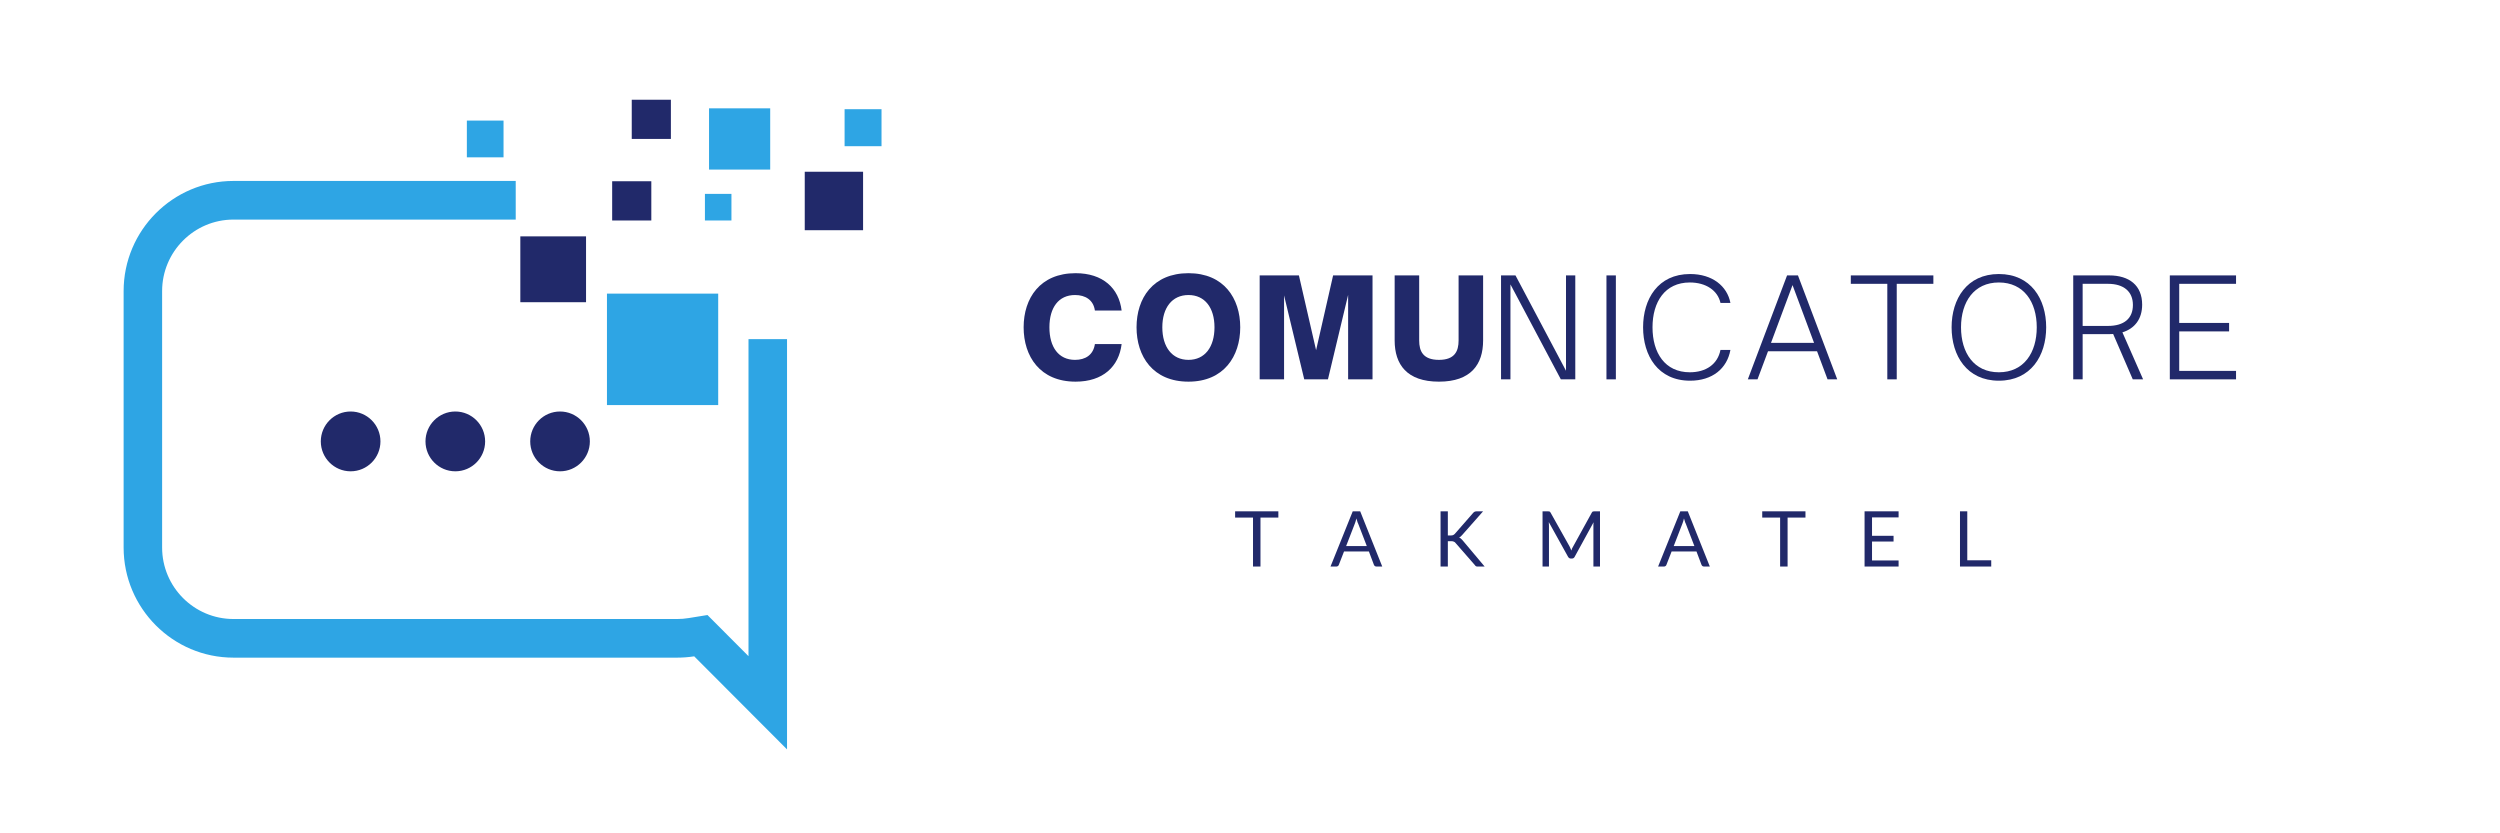
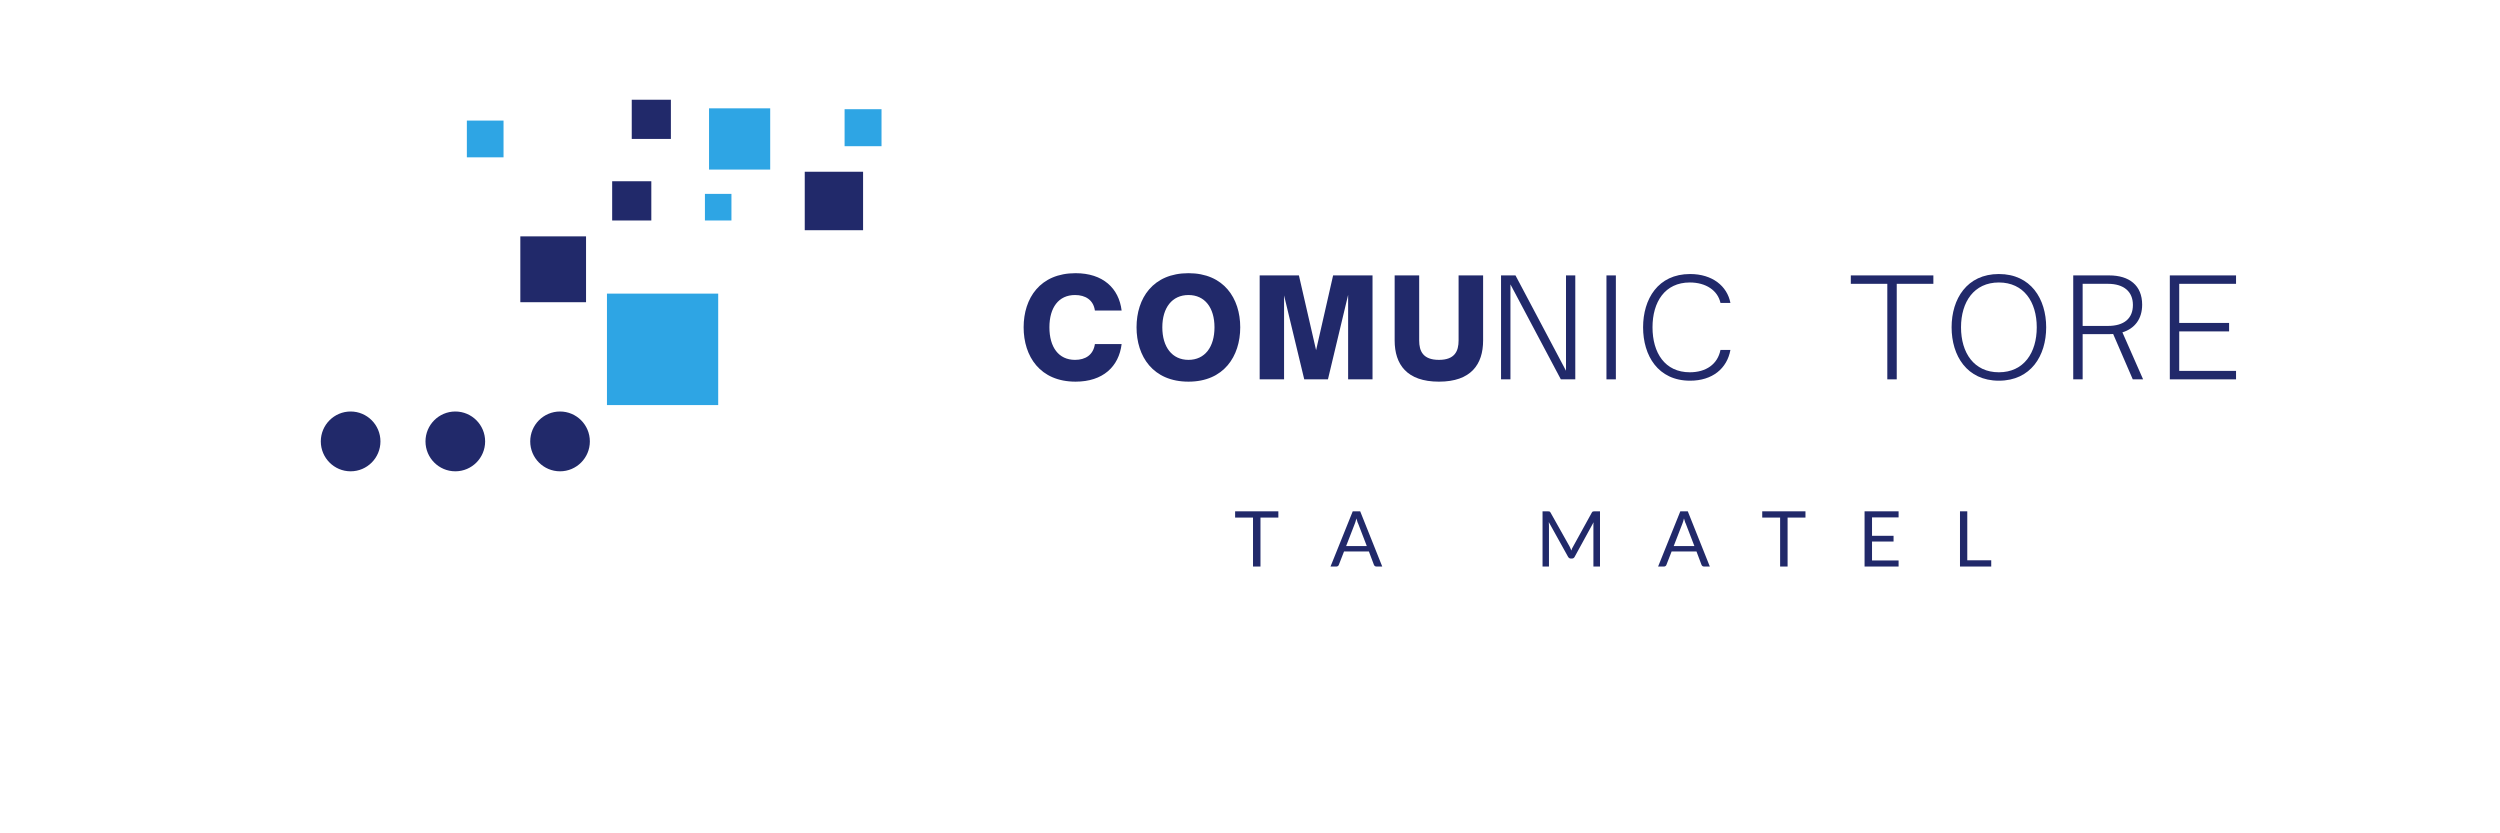
<svg xmlns="http://www.w3.org/2000/svg" width="300" zoomAndPan="magnify" viewBox="0 0 224.88 75" height="100" preserveAspectRatio="xMidYMid meet" version="1.0">
  <defs>
    <g />
    <clipPath id="dbba530d5b">
      <path d="M 56 8.977 L 61 8.977 L 61 13 L 56 13 Z M 56 8.977 " clip-rule="nonzero" />
    </clipPath>
    <clipPath id="3294237404">
      <path d="M 75 9 L 79.277 9 L 79.277 14 L 75 14 Z M 75 9 " clip-rule="nonzero" />
    </clipPath>
    <clipPath id="0cf0d8f75d">
      <path d="M 11.066 16 L 71 16 L 71 67.445 L 11.066 67.445 Z M 11.066 16 " clip-rule="nonzero" />
    </clipPath>
  </defs>
  <g clip-path="url(#dbba530d5b)">
    <path fill="#21296a" d="M 56.797 12.504 L 60.32 12.504 L 60.32 8.973 L 56.797 8.973 L 56.797 12.504 " fill-opacity="1" fill-rule="nonzero" />
  </g>
  <path fill="#21296a" d="M 46.77 27.199 L 52.684 27.199 L 52.684 21.273 L 46.77 21.273 L 46.77 27.199 " fill-opacity="1" fill-rule="nonzero" />
  <path fill="#2ea5e4" d="M 41.957 10.852 L 41.957 14.16 L 45.258 14.16 L 45.258 10.852 L 41.957 10.852 " fill-opacity="1" fill-rule="nonzero" />
  <path fill="#2ea5e4" d="M 64.578 26.426 L 54.566 26.426 L 54.566 36.457 L 64.578 36.457 L 64.578 26.426 " fill-opacity="1" fill-rule="nonzero" />
  <path fill="#21296a" d="M 55.035 19.844 L 58.559 19.844 L 58.559 16.312 L 55.035 16.312 L 55.035 19.844 " fill-opacity="1" fill-rule="nonzero" />
  <path fill="#2ea5e4" d="M 69.258 9.75 L 63.754 9.75 L 63.754 15.262 L 69.258 15.262 L 69.258 9.75 " fill-opacity="1" fill-rule="nonzero" />
  <path fill="#2ea5e4" d="M 65.77 19.844 L 65.77 17.449 L 63.383 17.449 L 63.383 19.844 L 65.77 19.844 " fill-opacity="1" fill-rule="nonzero" />
  <path fill="#21296a" d="M 77.617 15.457 L 72.367 15.457 L 72.367 20.719 L 77.617 20.719 L 77.617 15.457 " fill-opacity="1" fill-rule="nonzero" />
  <g clip-path="url(#3294237404)">
    <path fill="#2ea5e4" d="M 79.277 9.828 L 75.953 9.828 L 75.953 13.16 L 79.277 13.16 L 79.277 9.828 " fill-opacity="1" fill-rule="nonzero" />
  </g>
  <path fill="#21296a" d="M 34.18 39.727 C 34.18 41.211 32.98 42.418 31.496 42.418 C 30.016 42.418 28.812 41.211 28.812 39.727 C 28.812 38.242 30.016 37.035 31.496 37.035 C 32.98 37.035 34.18 38.242 34.18 39.727 " fill-opacity="1" fill-rule="nonzero" />
  <path fill="#21296a" d="M 43.602 39.727 C 43.602 41.211 42.402 42.418 40.918 42.418 C 39.438 42.418 38.234 41.211 38.234 39.727 C 38.234 38.242 39.438 37.035 40.918 37.035 C 42.402 37.035 43.602 38.242 43.602 39.727 " fill-opacity="1" fill-rule="nonzero" />
  <path fill="#21296a" d="M 53.027 39.727 C 53.027 41.211 51.824 42.418 50.344 42.418 C 48.859 42.418 47.66 41.211 47.66 39.727 C 47.66 38.242 48.859 37.035 50.344 37.035 C 51.824 37.035 53.027 38.242 53.027 39.727 " fill-opacity="1" fill-rule="nonzero" />
  <g clip-path="url(#0cf0d8f75d)">
-     <path fill="#2ea5e4" d="M 67.305 30.523 L 67.305 59.055 L 63.613 55.352 L 61.93 55.625 C 61.574 55.684 61.227 55.711 60.887 55.711 L 20.953 55.711 C 17.41 55.711 14.531 52.828 14.531 49.277 L 14.531 26.199 C 14.531 22.652 17.41 19.762 20.953 19.762 L 46.355 19.762 L 46.355 16.285 L 20.953 16.285 C 15.5 16.285 11.066 20.734 11.066 26.199 L 11.066 49.277 C 11.066 54.742 15.5 59.188 20.953 59.188 L 60.887 59.188 C 61.391 59.188 61.906 59.148 62.418 59.07 L 70.773 67.445 L 70.773 30.523 L 67.305 30.523 " fill-opacity="1" fill-rule="nonzero" />
-   </g>
+     </g>
  <g fill="#21296a" fill-opacity="1">
    <g transform="translate(91.676, 34.142)">
      <g>
        <path d="M 5.066 0.207 C 7.531 0.207 8.965 -1.152 9.211 -3.176 L 6.805 -3.176 C 6.66 -2.195 5.949 -1.754 5.016 -1.754 C 3.531 -1.754 2.711 -2.906 2.711 -4.684 C 2.711 -6.449 3.531 -7.59 5.016 -7.59 C 5.949 -7.59 6.672 -7.148 6.805 -6.191 L 9.211 -6.191 C 8.965 -8.203 7.531 -9.555 5.066 -9.555 C 1.863 -9.555 0.391 -7.297 0.391 -4.684 C 0.391 -2.074 1.863 0.207 5.066 0.207 Z M 5.066 0.207 " />
      </g>
    </g>
  </g>
  <g fill="#21296a" fill-opacity="1">
    <g transform="translate(101.838, 34.142)">
      <g>
        <path d="M 5.066 0.207 C 8.242 0.207 9.723 -2.074 9.723 -4.684 C 9.723 -7.297 8.242 -9.555 5.066 -9.555 C 1.863 -9.555 0.391 -7.297 0.391 -4.684 C 0.391 -2.074 1.863 0.207 5.066 0.207 Z M 5.066 -1.754 C 3.594 -1.754 2.711 -2.906 2.711 -4.684 C 2.711 -6.449 3.594 -7.59 5.066 -7.59 C 6.535 -7.59 7.406 -6.449 7.406 -4.684 C 7.406 -2.906 6.535 -1.754 5.066 -1.754 Z M 5.066 -1.754 " />
      </g>
    </g>
  </g>
  <g fill="#21296a" fill-opacity="1">
    <g transform="translate(112.576, 34.142)">
      <g>
        <path d="M 2.93 0 L 2.93 -7.555 L 4.746 0 L 6.879 0 L 8.695 -7.602 L 8.695 0 L 10.891 0 L 10.891 -9.355 L 7.344 -9.355 L 5.812 -2.625 L 4.266 -9.355 L 0.734 -9.355 L 0.734 0 Z M 2.93 0 " />
      </g>
    </g>
  </g>
  <g fill="#21296a" fill-opacity="1">
    <g transform="translate(124.822, 34.142)">
      <g>
        <path d="M 4.625 0.207 C 7.504 0.207 8.598 -1.348 8.598 -3.496 L 8.598 -9.355 L 6.391 -9.355 L 6.391 -3.496 C 6.391 -2.539 6.047 -1.754 4.625 -1.754 C 3.188 -1.754 2.844 -2.539 2.844 -3.496 L 2.844 -9.355 L 0.637 -9.355 L 0.637 -3.496 C 0.637 -1.348 1.73 0.207 4.625 0.207 Z M 4.625 0.207 " />
      </g>
    </g>
  </g>
  <g fill="#21296a" fill-opacity="1">
    <g transform="translate(134.064, 34.142)">
      <g>
        <path d="M 1.816 0 L 1.816 -8.547 L 6.352 0 L 7.652 0 L 7.652 -9.355 L 6.816 -9.355 L 6.816 -0.773 L 2.27 -9.355 L 0.969 -9.355 L 0.969 0 Z M 1.816 0 " />
      </g>
    </g>
  </g>
  <g fill="#21296a" fill-opacity="1">
    <g transform="translate(143.552, 34.142)">
      <g>
        <path d="M 1.816 0 L 1.816 -9.355 L 0.969 -9.355 L 0.969 0 Z M 1.816 0 " />
      </g>
    </g>
  </g>
  <g fill="#21296a" fill-opacity="1">
    <g transform="translate(147.205, 34.142)">
      <g>
        <path d="M 4.844 0.121 C 6.844 0.121 8.168 -0.969 8.473 -2.648 L 7.578 -2.648 C 7.32 -1.359 6.277 -0.637 4.82 -0.637 C 2.574 -0.637 1.461 -2.391 1.461 -4.684 C 1.461 -6.965 2.574 -8.719 4.82 -8.719 C 6.277 -8.719 7.332 -7.996 7.578 -6.879 L 8.473 -6.879 C 8.18 -8.398 6.844 -9.48 4.844 -9.48 C 1.949 -9.48 0.613 -7.223 0.613 -4.684 C 0.613 -2.145 1.949 0.121 4.844 0.121 Z M 4.844 0.121 " />
      </g>
    </g>
  </g>
  <g fill="#21296a" fill-opacity="1">
    <g transform="translate(157.049, 34.142)">
      <g>
-         <path d="M 1.066 0 L 2.012 -2.527 L 6.426 -2.527 L 7.371 0 L 8.242 0 L 4.707 -9.355 L 3.727 -9.355 L 0.195 0 Z M 4.219 -8.484 L 6.156 -3.285 L 2.281 -3.285 Z M 4.219 -8.484 " />
-       </g>
+         </g>
    </g>
  </g>
  <g fill="#21296a" fill-opacity="1">
    <g transform="translate(166.341, 34.142)">
      <g>
        <path d="M 4.305 0 L 4.305 -8.598 L 7.602 -8.598 L 7.602 -9.355 L 0.172 -9.355 L 0.172 -8.598 L 3.457 -8.598 L 3.457 0 Z M 4.305 0 " />
      </g>
    </g>
  </g>
  <g fill="#21296a" fill-opacity="1">
    <g transform="translate(174.971, 34.142)">
      <g>
        <path d="M 4.867 0.121 C 7.75 0.121 9.125 -2.133 9.125 -4.684 C 9.125 -7.234 7.75 -9.48 4.867 -9.48 C 1.988 -9.48 0.613 -7.234 0.613 -4.684 C 0.613 -2.133 1.988 0.121 4.867 0.121 Z M 4.867 -0.637 C 2.625 -0.637 1.461 -2.391 1.461 -4.684 C 1.461 -6.965 2.625 -8.719 4.867 -8.719 C 7.113 -8.719 8.277 -6.965 8.277 -4.684 C 8.277 -2.391 7.113 -0.637 4.867 -0.637 Z M 4.867 -0.637 " />
      </g>
    </g>
  </g>
  <g fill="#21296a" fill-opacity="1">
    <g transform="translate(185.562, 34.142)">
      <g>
        <path d="M 5.395 -4.23 C 6.512 -4.574 7.172 -5.445 7.172 -6.719 C 7.172 -8.461 6.008 -9.355 4.207 -9.355 L 0.969 -9.355 L 0.969 0 L 1.816 0 L 1.816 -4.07 L 4.207 -4.07 C 4.328 -4.07 4.453 -4.07 4.562 -4.082 L 6.328 0 L 7.258 0 Z M 1.816 -4.809 L 1.816 -8.598 L 4.098 -8.598 C 5.52 -8.598 6.34 -7.898 6.34 -6.695 C 6.34 -5.48 5.543 -4.809 4.098 -4.809 Z M 1.816 -4.809 " />
      </g>
    </g>
  </g>
  <g fill="#21296a" fill-opacity="1">
    <g transform="translate(194.254, 34.142)">
      <g>
        <path d="M 6.93 0 L 6.93 -0.762 L 1.816 -0.762 L 1.816 -4.316 L 6.305 -4.316 L 6.305 -5.078 L 1.816 -5.078 L 1.816 -8.598 L 6.93 -8.598 L 6.93 -9.355 L 0.969 -9.355 L 0.969 0 Z M 6.93 0 " />
      </g>
    </g>
  </g>
  <g fill="#21296a" fill-opacity="1">
    <g transform="translate(110.992, 50.988)">
      <g>
        <path d="M 4 -4.406 L 2.391 -4.406 L 2.391 0 L 1.719 0 L 1.719 -4.406 L 0.109 -4.406 L 0.109 -4.969 L 4 -4.969 Z M 4 -4.406 " />
      </g>
    </g>
  </g>
  <g fill="#21296a" fill-opacity="1">
    <g transform="translate(119.67, 50.988)">
      <g>
        <path d="M 3.281 -1.844 L 2.5 -3.875 C 2.469 -3.926 2.441 -3.992 2.422 -4.078 C 2.398 -4.16 2.375 -4.242 2.344 -4.328 C 2.301 -4.141 2.254 -3.984 2.203 -3.859 L 1.422 -1.844 Z M 4.672 0 L 4.156 0 C 4.094 0 4.039 -0.016 4 -0.047 C 3.969 -0.078 3.941 -0.113 3.922 -0.156 L 3.469 -1.359 L 1.234 -1.359 L 0.766 -0.156 C 0.754 -0.113 0.727 -0.078 0.688 -0.047 C 0.645 -0.016 0.598 0 0.547 0 L 0.016 0 L 2.016 -4.969 L 2.688 -4.969 Z M 4.672 0 " />
      </g>
    </g>
  </g>
  <g fill="#21296a" fill-opacity="1">
    <g transform="translate(128.949, 50.988)">
      <g>
-         <path d="M 1.297 -2.797 L 1.562 -2.797 C 1.645 -2.797 1.711 -2.805 1.766 -2.828 C 1.816 -2.848 1.867 -2.883 1.922 -2.938 L 3.562 -4.812 C 3.613 -4.875 3.664 -4.914 3.719 -4.938 C 3.77 -4.957 3.832 -4.969 3.906 -4.969 L 4.469 -4.969 L 2.578 -2.828 C 2.535 -2.773 2.488 -2.727 2.438 -2.688 C 2.395 -2.656 2.352 -2.629 2.312 -2.609 C 2.375 -2.586 2.426 -2.555 2.469 -2.516 C 2.52 -2.473 2.57 -2.422 2.625 -2.359 L 4.609 0 L 4.016 0 C 3.973 0 3.938 0 3.906 0 C 3.875 -0.008 3.848 -0.02 3.828 -0.031 C 3.805 -0.051 3.785 -0.066 3.766 -0.078 C 3.742 -0.098 3.727 -0.117 3.719 -0.141 L 2 -2.109 C 1.957 -2.172 1.906 -2.211 1.844 -2.234 C 1.789 -2.266 1.711 -2.281 1.609 -2.281 L 1.297 -2.281 L 1.297 0 L 0.641 0 L 0.641 -4.969 L 1.297 -4.969 Z M 1.297 -2.797 " />
-       </g>
+         </g>
    </g>
  </g>
  <g fill="#21296a" fill-opacity="1">
    <g transform="translate(138.128, 50.988)">
      <g>
        <path d="M 5.812 -4.969 L 5.812 0 L 5.219 0 L 5.219 -3.656 C 5.219 -3.695 5.219 -3.742 5.219 -3.797 C 5.227 -3.859 5.234 -3.922 5.234 -3.984 L 3.531 -0.875 C 3.477 -0.77 3.395 -0.719 3.281 -0.719 L 3.188 -0.719 C 3.082 -0.719 3 -0.77 2.938 -0.875 L 1.203 -4 C 1.211 -3.875 1.219 -3.758 1.219 -3.656 L 1.219 0 L 0.641 0 L 0.641 -4.969 L 1.125 -4.969 C 1.188 -4.969 1.234 -4.961 1.266 -4.953 C 1.297 -4.941 1.328 -4.91 1.359 -4.859 L 3.078 -1.797 C 3.109 -1.742 3.133 -1.688 3.156 -1.625 C 3.188 -1.562 3.211 -1.5 3.234 -1.438 C 3.254 -1.5 3.273 -1.562 3.297 -1.625 C 3.328 -1.688 3.359 -1.742 3.391 -1.797 L 5.078 -4.859 C 5.109 -4.91 5.141 -4.941 5.172 -4.953 C 5.203 -4.961 5.25 -4.969 5.312 -4.969 Z M 5.812 -4.969 " />
      </g>
    </g>
  </g>
  <g fill="#21296a" fill-opacity="1">
    <g transform="translate(149.153, 50.988)">
      <g>
        <path d="M 3.281 -1.844 L 2.5 -3.875 C 2.469 -3.926 2.441 -3.992 2.422 -4.078 C 2.398 -4.16 2.375 -4.242 2.344 -4.328 C 2.301 -4.141 2.254 -3.984 2.203 -3.859 L 1.422 -1.844 Z M 4.672 0 L 4.156 0 C 4.094 0 4.039 -0.016 4 -0.047 C 3.969 -0.078 3.941 -0.113 3.922 -0.156 L 3.469 -1.359 L 1.234 -1.359 L 0.766 -0.156 C 0.754 -0.113 0.727 -0.078 0.688 -0.047 C 0.645 -0.016 0.598 0 0.547 0 L 0.016 0 L 2.016 -4.969 L 2.688 -4.969 Z M 4.672 0 " />
      </g>
    </g>
  </g>
  <g fill="#21296a" fill-opacity="1">
    <g transform="translate(158.432, 50.988)">
      <g>
        <path d="M 4 -4.406 L 2.391 -4.406 L 2.391 0 L 1.719 0 L 1.719 -4.406 L 0.109 -4.406 L 0.109 -4.969 L 4 -4.969 Z M 4 -4.406 " />
      </g>
    </g>
  </g>
  <g fill="#21296a" fill-opacity="1">
    <g transform="translate(167.11, 50.988)">
      <g>
        <path d="M 3.703 -0.547 L 3.703 0 L 0.641 0 L 0.641 -4.969 L 3.703 -4.969 L 3.703 -4.422 L 1.312 -4.422 L 1.312 -2.766 L 3.25 -2.766 L 3.25 -2.25 L 1.312 -2.25 L 1.312 -0.547 Z M 3.703 -0.547 " />
      </g>
    </g>
  </g>
  <g fill="#21296a" fill-opacity="1">
    <g transform="translate(175.698, 50.988)">
      <g>
        <path d="M 3.453 -0.562 L 3.453 0 L 0.641 0 L 0.641 -4.969 L 1.297 -4.969 L 1.297 -0.562 Z M 3.453 -0.562 " />
      </g>
    </g>
  </g>
</svg>